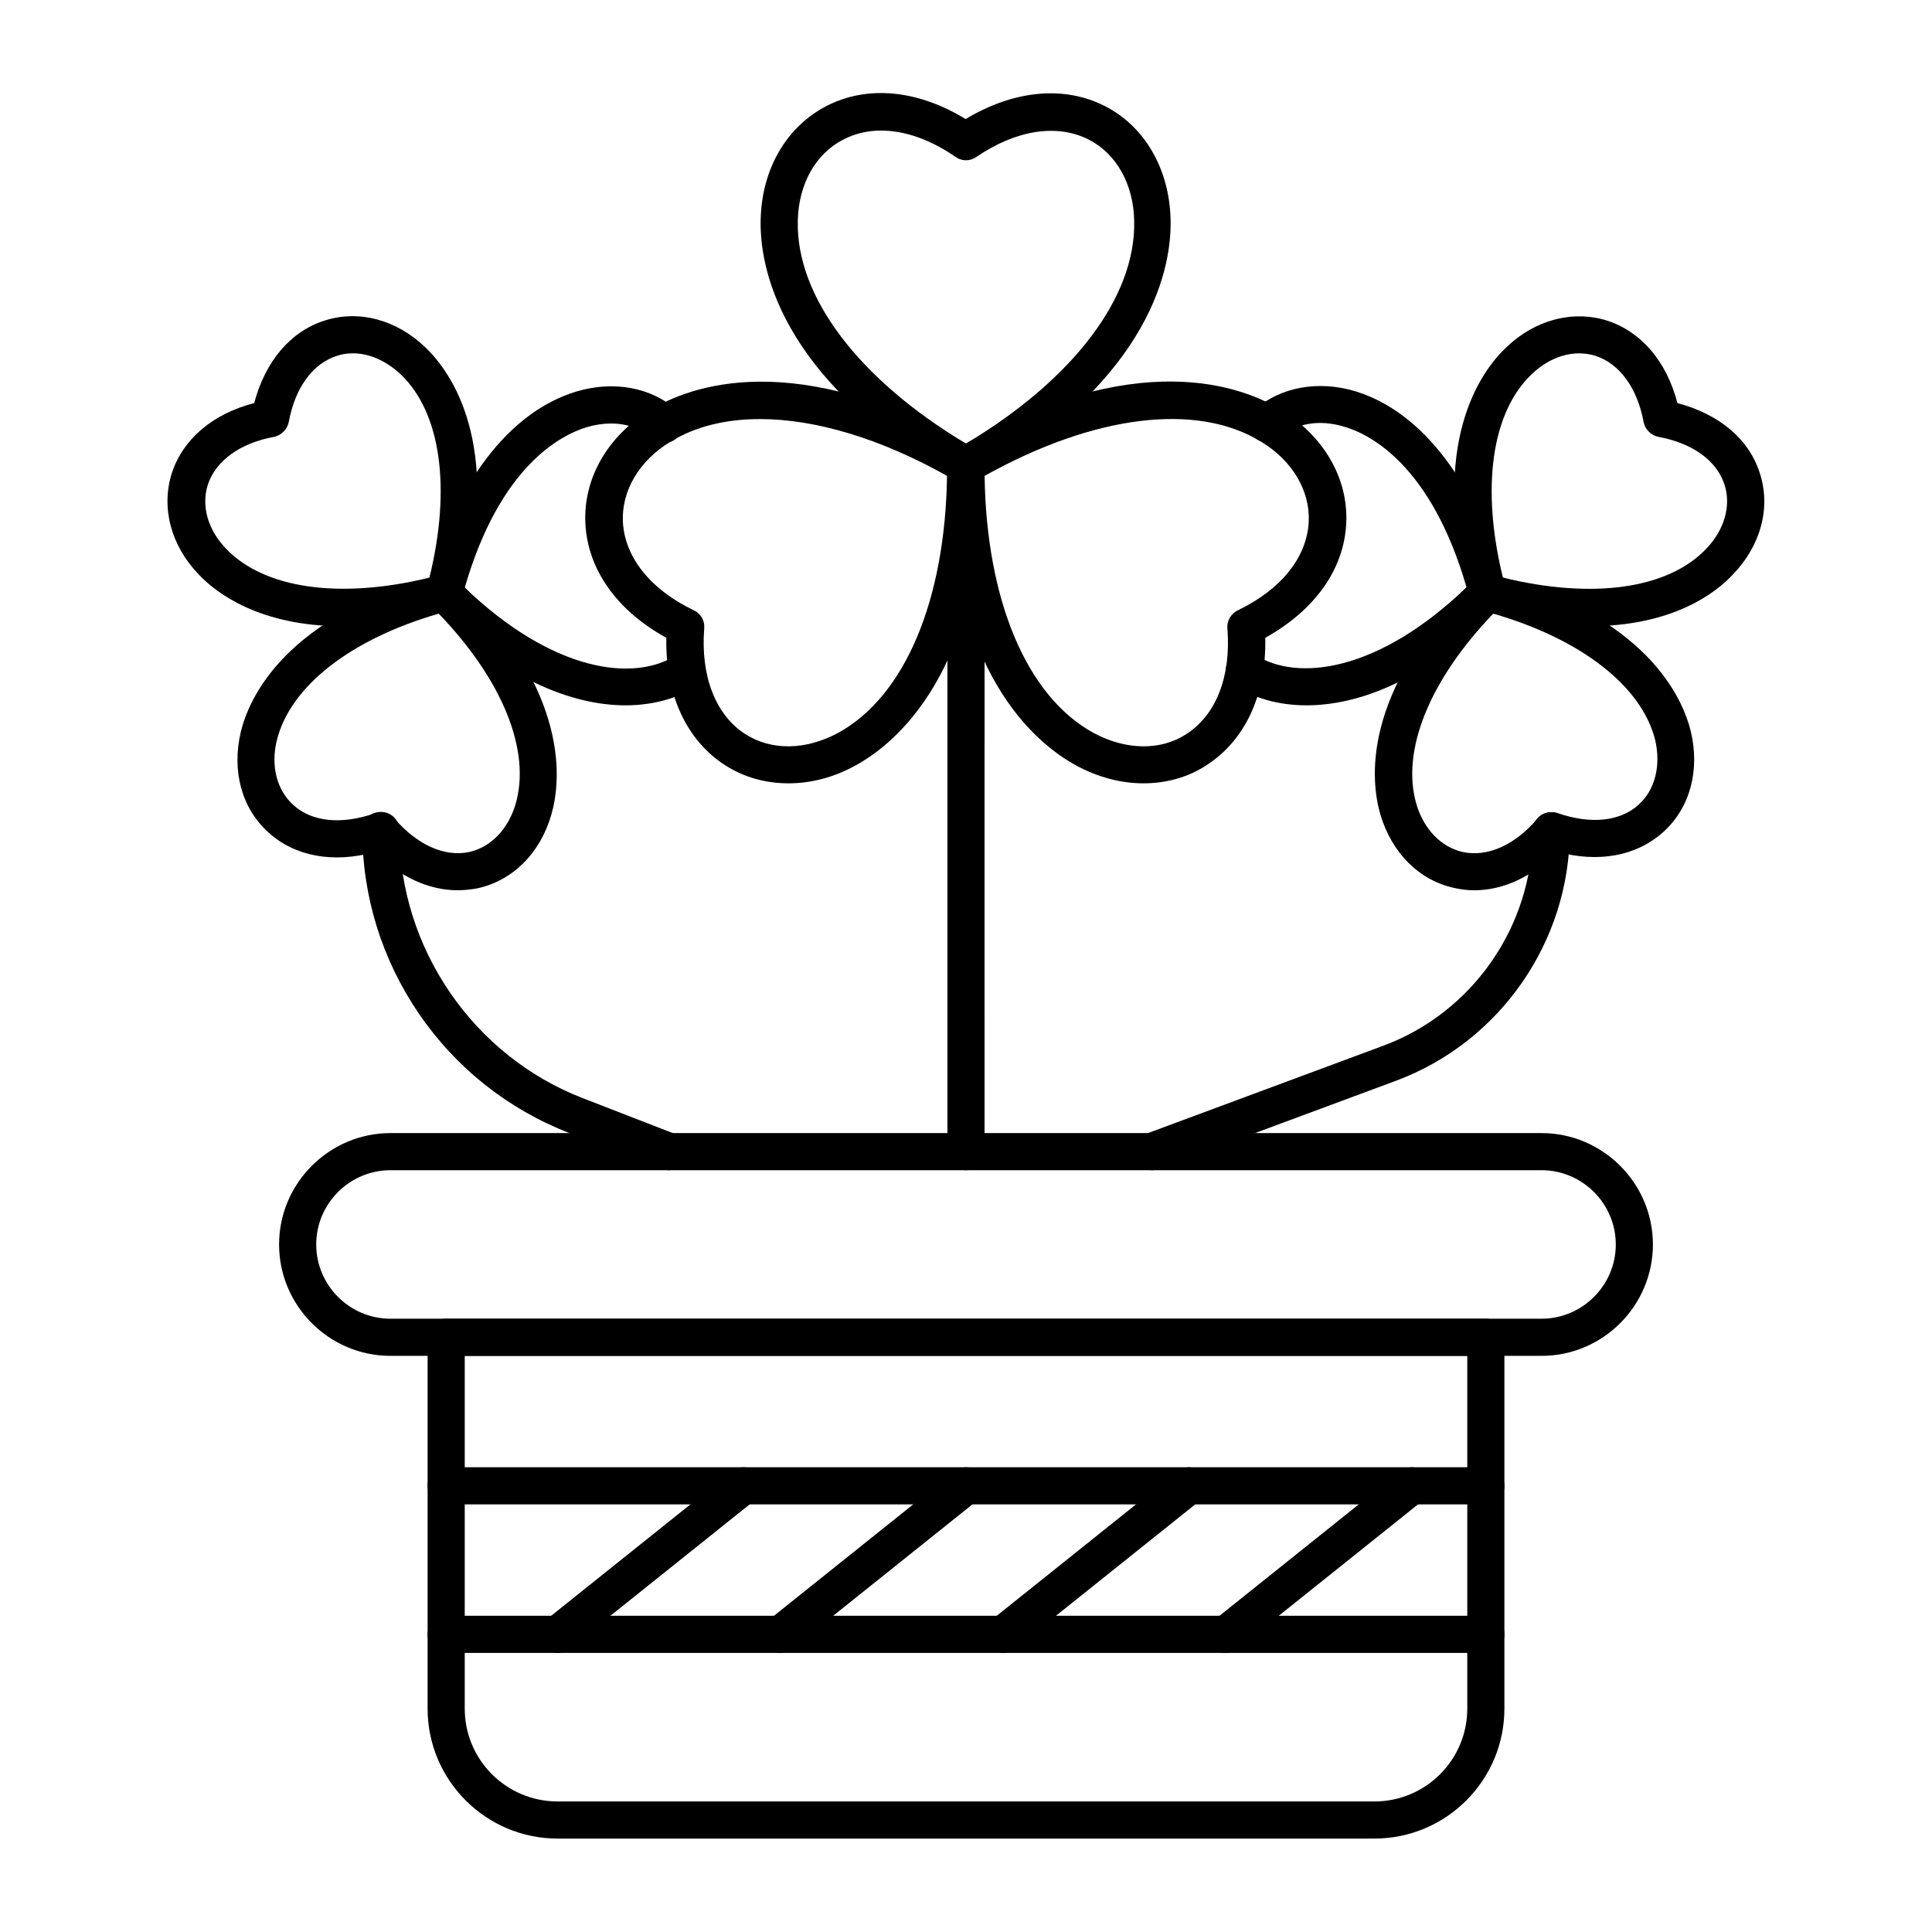
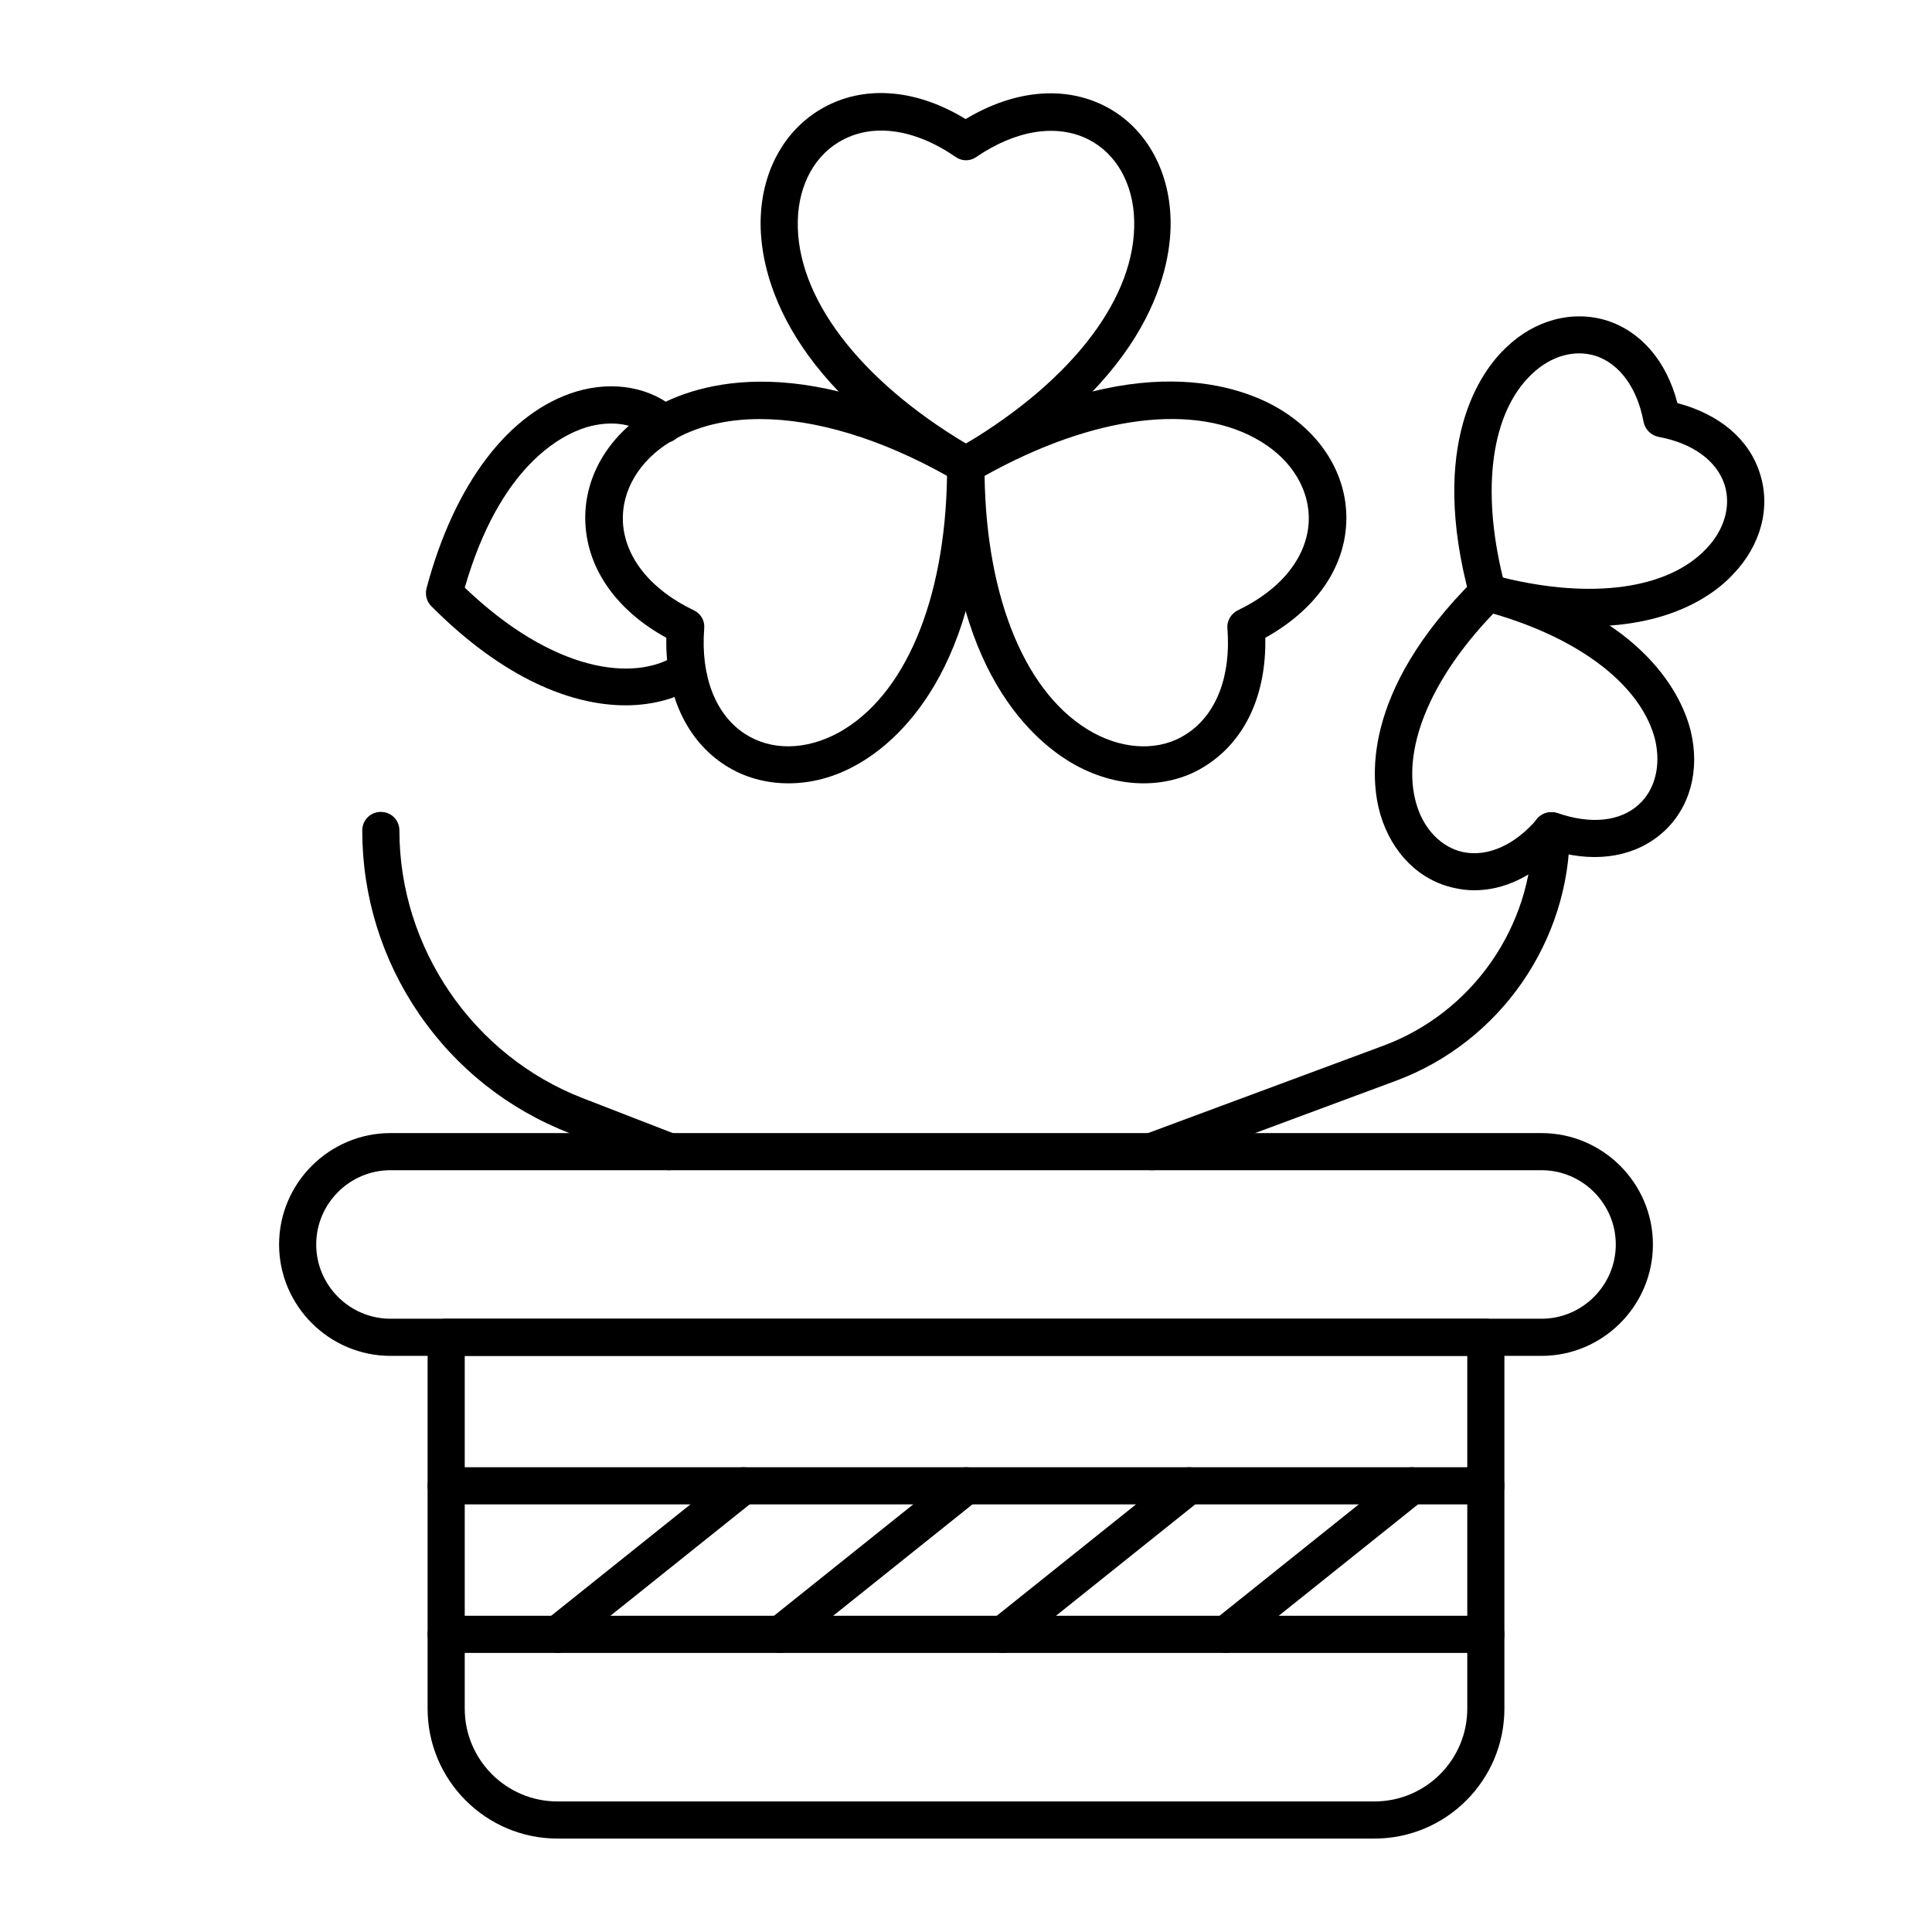
<svg xmlns="http://www.w3.org/2000/svg" fill="#000000" width="800px" height="800px" version="1.1" viewBox="144 144 512 512">
  <g>
    <path d="m565.21 309.96c-7.969 0-17.32-1.18-28.242-4.133-1.672-0.492-3.051-1.77-3.445-3.445-11.121-41.031 3.051-60.121 9.645-66.32 7.676-7.379 17.711-9.938 26.766-7.086 9.055 2.953 15.742 10.824 18.598 21.844 11.121 2.953 18.992 9.543 21.844 18.598 2.953 9.055 0.297 19.09-7.086 26.766-4.523 4.922-16.035 13.777-38.078 13.777zm-22.926-12.891c23.715 5.805 43.789 3.051 53.922-7.676 4.82-5.019 6.594-11.414 4.82-16.926-2.066-6.394-8.461-11.02-17.516-12.695-1.969-0.395-3.543-1.969-3.938-3.938-1.672-9.055-6.394-15.449-12.695-17.516-5.609-1.77-11.906 0-16.926 4.82-10.719 10.145-13.473 30.215-7.668 53.93z" />
    <path d="m534.71 379.93c-1.77 0-3.445-0.195-5.215-0.59-9.348-1.969-16.629-9.25-19.68-19.484-2.559-8.758-5.312-32.273 24.895-62.289 1.277-1.277 3.051-1.672 4.723-1.277 41.031 10.922 50.48 32.668 52.645 41.523 2.461 10.332-0.195 20.27-7.281 26.668-7.086 6.394-17.219 8.266-28.242 5.215-6.492 6.691-14.168 10.234-21.844 10.234zm5.019-73.309c-16.926 17.613-24.5 36.406-20.367 50.48 1.969 6.691 6.594 11.414 12.301 12.695 6.496 1.379 13.777-1.77 19.777-8.855 1.277-1.574 3.445-2.066 5.312-1.477 8.758 3.051 16.629 2.262 21.551-2.262 4.328-3.938 5.902-10.332 4.328-17.121-3.543-14.176-19.484-26.672-42.902-33.461z" />
-     <path d="m234.79 309.96c-22.043 0-33.555-8.855-38.18-13.777-7.379-7.676-9.938-17.711-7.086-26.766 2.953-9.055 10.824-15.742 21.844-18.598 2.953-11.121 9.645-18.992 18.598-21.844 9.055-2.953 19.09-0.297 26.766 7.086 6.594 6.297 20.762 25.387 9.645 66.32-0.492 1.672-1.77 3.051-3.445 3.445-10.824 2.953-20.172 4.133-28.141 4.133zm2.754-72.324c-1.477 0-2.953 0.195-4.328 0.688-6.394 2.066-11.02 8.461-12.695 17.516-0.395 1.969-1.969 3.543-3.938 3.938-9.055 1.672-15.449 6.394-17.516 12.695-1.77 5.609 0 11.906 4.82 16.926 10.137 10.629 30.207 13.48 53.922 7.676 5.805-23.715 3.051-43.789-7.676-53.922-3.832-3.547-8.258-5.516-12.59-5.516z" />
-     <path d="m490.23 330.92c-7.676 0-14.168-2.066-19.09-5.215-2.262-1.477-2.953-4.527-1.477-6.789 1.477-2.262 4.527-2.953 6.789-1.477 11.316 7.379 32.867 4.625 56.188-17.809-9.348-32.375-25.586-40.539-32.273-42.508-6.691-2.066-12.988-0.984-17.32 2.856-2.066 1.77-5.117 1.574-6.988-0.395-1.77-2.066-1.574-5.117 0.395-6.988 6.789-6.004 16.828-7.871 26.668-4.922 17.809 5.41 32.273 24.402 39.656 52.152 0.492 1.672 0 3.543-1.277 4.723-19.09 19.484-37.098 26.371-51.27 26.371z" />
    <path d="m309.77 330.92c-14.07 0-32.176-6.887-51.465-26.273-1.277-1.277-1.672-3.051-1.277-4.723 7.379-27.75 21.844-46.738 39.656-52.152 9.84-2.953 19.875-1.18 26.668 4.922 2.066 1.77 2.262 4.922 0.395 6.988-1.77 2.066-4.922 2.262-6.988 0.395-4.328-3.836-10.629-4.82-17.32-2.856-6.691 2.066-22.926 10.137-32.273 42.508 23.32 22.336 44.871 25.191 56.188 17.809 2.262-1.477 5.312-0.887 6.789 1.477 1.477 2.262 0.887 5.312-1.477 6.789-4.727 3.051-11.219 5.117-18.895 5.117z" />
-     <path d="m265.29 379.93c-7.676 0-15.352-3.543-21.941-10.137-11.02 3.051-21.254 1.18-28.242-5.215-7.086-6.394-9.742-16.336-7.281-26.668 2.164-8.855 11.609-30.602 52.645-41.523 1.672-0.492 3.445 0 4.723 1.277 30.109 30.012 27.453 53.531 24.895 62.289-2.953 10.234-10.332 17.516-19.68 19.484-1.672 0.293-3.445 0.492-5.117 0.492zm-20.469-20.664c1.379 0 2.754 0.59 3.738 1.672 6.004 6.988 13.285 10.234 19.777 8.855 5.707-1.277 10.332-6.004 12.301-12.695 4.133-14.168-3.445-32.867-20.367-50.48-23.418 6.789-39.359 19.285-42.902 33.555-1.672 6.789 0 13.188 4.328 17.121 4.922 4.527 12.793 5.312 21.551 2.262 0.492-0.191 1.082-0.289 1.574-0.289z" />
    <path d="m552.52 503.32h-305.04c-16.234 0-29.52-13.285-29.52-29.52s13.285-29.52 29.52-29.52h305.04c16.234 0 29.52 13.285 29.52 29.52 0.004 16.234-13.281 29.52-29.516 29.52zm-305.04-49.203c-10.824 0-19.68 8.855-19.68 19.68s8.855 19.68 19.68 19.68h305.04c10.824 0 19.68-8.855 19.68-19.68s-8.855-19.68-19.68-19.68z" />
    <path d="m508.24 631.24h-216.48c-18.992 0-34.441-15.449-34.441-34.441v-98.398c0-2.754 2.164-4.922 4.922-4.922h275.52c2.754 0 4.922 2.164 4.922 4.922v98.398c0 18.992-15.449 34.441-34.441 34.441zm-241.08-127.92v93.48c0 13.578 11.02 24.602 24.602 24.602h216.48c13.578 0 24.602-11.02 24.602-24.602v-93.48z" />
    <path d="m537.76 542.68h-275.52c-2.754 0-4.922-2.164-4.922-4.922 0-2.754 2.164-4.922 4.922-4.922h275.52c2.754 0 4.922 2.164 4.922 4.922 0 2.758-2.164 4.922-4.922 4.922z" />
    <path d="m537.76 582.04h-275.52c-2.754 0-4.922-2.164-4.922-4.922 0-2.754 2.164-4.922 4.922-4.922h275.52c2.754 0 4.922 2.164 4.922 4.922 0 2.758-2.164 4.922-4.922 4.922z" />
    <path d="m468.88 582.04c-1.477 0-2.856-0.59-3.836-1.871-1.672-2.164-1.379-5.215 0.789-6.887l49.199-39.359c2.164-1.672 5.215-1.379 6.887 0.789 1.672 2.164 1.379 5.215-0.789 6.887l-49.199 39.359c-0.887 0.688-1.969 1.082-3.051 1.082z" />
    <path d="m409.84 582.04c-1.477 0-2.856-0.59-3.836-1.871-1.672-2.164-1.379-5.215 0.789-6.887l49.199-39.359c2.164-1.672 5.215-1.379 6.887 0.789 1.672 2.164 1.379 5.215-0.789 6.887l-49.199 39.359c-0.887 0.688-1.969 1.082-3.051 1.082z" />
    <path d="m350.8 582.04c-1.477 0-2.856-0.59-3.836-1.871-1.672-2.164-1.379-5.215 0.789-6.887l49.199-39.359c2.164-1.672 5.215-1.379 6.887 0.789 1.672 2.164 1.379 5.215-0.789 6.887l-49.199 39.359c-0.883 0.688-1.969 1.082-3.051 1.082z" />
    <path d="m291.76 582.04c-1.477 0-2.856-0.59-3.836-1.871-1.672-2.164-1.379-5.215 0.789-6.887l49.199-39.359c2.164-1.672 5.215-1.379 6.887 0.789 1.672 2.164 1.379 5.215-0.789 6.887l-49.199 39.359c-0.887 0.688-1.969 1.082-3.051 1.082z" />
    <path d="m400 272.18c-0.887 0-1.672-0.195-2.461-0.688-47.727-27.355-52.25-57.566-51.957-69.273 0.297-13.383 6.789-24.602 17.418-30.109 10.824-5.609 24.207-4.328 36.898 3.445 12.793-7.676 26.074-8.953 36.898-3.445 10.629 5.41 17.121 16.727 17.418 30.109 0.297 11.711-4.231 41.82-51.957 69.273-0.586 0.395-1.375 0.688-2.258 0.688zm-22.535-93.578c-3.543 0-6.887 0.789-9.938 2.363-7.379 3.738-11.906 11.809-12.102 21.551-0.492 20.074 16.137 42.016 44.574 59.039 28.438-17.023 45.066-38.867 44.574-59.039-0.195-9.742-4.723-17.809-12.102-21.551-8.363-4.231-19.188-2.559-29.719 4.625-1.672 1.18-3.836 1.18-5.512 0-6.691-4.625-13.48-6.988-19.777-6.988z" />
    <path d="m352.96 351.59c-6.004 0-11.809-1.574-16.828-4.82-10.234-6.594-15.844-18.793-15.547-33.75-13.086-7.184-20.859-18.105-21.453-30.309-0.59-11.906 5.902-23.223 17.32-30.109 9.938-6.102 38.375-17.219 85.902 10.332 1.477 0.887 2.461 2.461 2.461 4.231 0.098 55.004-23.715 73.996-33.949 79.605-5.805 3.246-11.906 4.82-17.906 4.82zm-7.578-96.531c-9.055 0-17.121 1.969-23.715 6.004-8.266 5.019-12.988 12.988-12.594 21.254 0.492 9.348 7.281 17.91 18.793 23.418 1.871 0.887 2.953 2.754 2.754 4.82-0.984 12.695 3.051 22.926 10.824 27.945 6.988 4.527 16.137 4.328 24.699-0.297 17.613-9.645 28.34-35.031 28.832-68.094-17.711-9.934-34.934-15.051-49.594-15.051z" />
    <path d="m447.04 351.59c-5.902 0-12.102-1.574-18.008-4.82-10.234-5.609-34.145-24.602-33.949-79.605 0-1.77 0.984-3.344 2.461-4.231 47.527-27.652 75.965-16.434 85.902-10.332 11.414 6.988 17.91 18.203 17.32 30.109-0.59 12.203-8.363 23.027-21.453 30.309 0.297 14.957-5.215 27.059-15.547 33.75-4.918 3.246-10.727 4.82-16.727 4.82zm-42.117-81.477c0.492 33.062 11.219 58.449 28.832 68.094 8.562 4.625 17.809 4.82 24.699 0.297 7.871-5.117 11.809-15.254 10.824-27.945-0.195-2.066 0.984-3.938 2.754-4.82 11.512-5.512 18.301-14.07 18.793-23.418 0.395-8.266-4.328-16.234-12.594-21.254-17.121-10.535-44.379-7.09-73.309 9.047z" />
    <path d="m449.2 454.12c-1.969 0-3.836-1.18-4.625-3.246-0.984-2.559 0.395-5.41 2.856-6.297l63.074-23.418c23.715-8.758 39.656-31.684 39.656-56.973 0-2.754 2.164-4.922 4.922-4.922 2.754 0 4.922 2.164 4.922 4.922 0 29.324-18.5 55.988-46.051 66.223l-63.074 23.418c-0.5 0.195-1.09 0.293-1.68 0.293z" />
    <path d="m321.28 454.12c-0.59 0-1.18-0.098-1.77-0.297l-24.602-9.543c-16.234-6.297-30.012-17.219-39.852-31.586-9.84-14.367-15.055-31.191-15.055-48.609 0-2.754 2.164-4.922 4.922-4.922 2.754 0 4.922 2.164 4.922 4.922 0 31.191 19.582 59.73 48.609 70.945l24.602 9.543c2.559 0.984 3.836 3.836 2.856 6.394-0.793 1.973-2.664 3.152-4.633 3.152z" />
-     <path d="m400 454.12c-2.754 0-4.922-2.164-4.922-4.922v-181.94c0-2.754 2.164-4.922 4.922-4.922 2.754 0 4.922 2.164 4.922 4.922l-0.004 181.94c0 2.754-2.164 4.918-4.918 4.918z" />
  </g>
</svg>